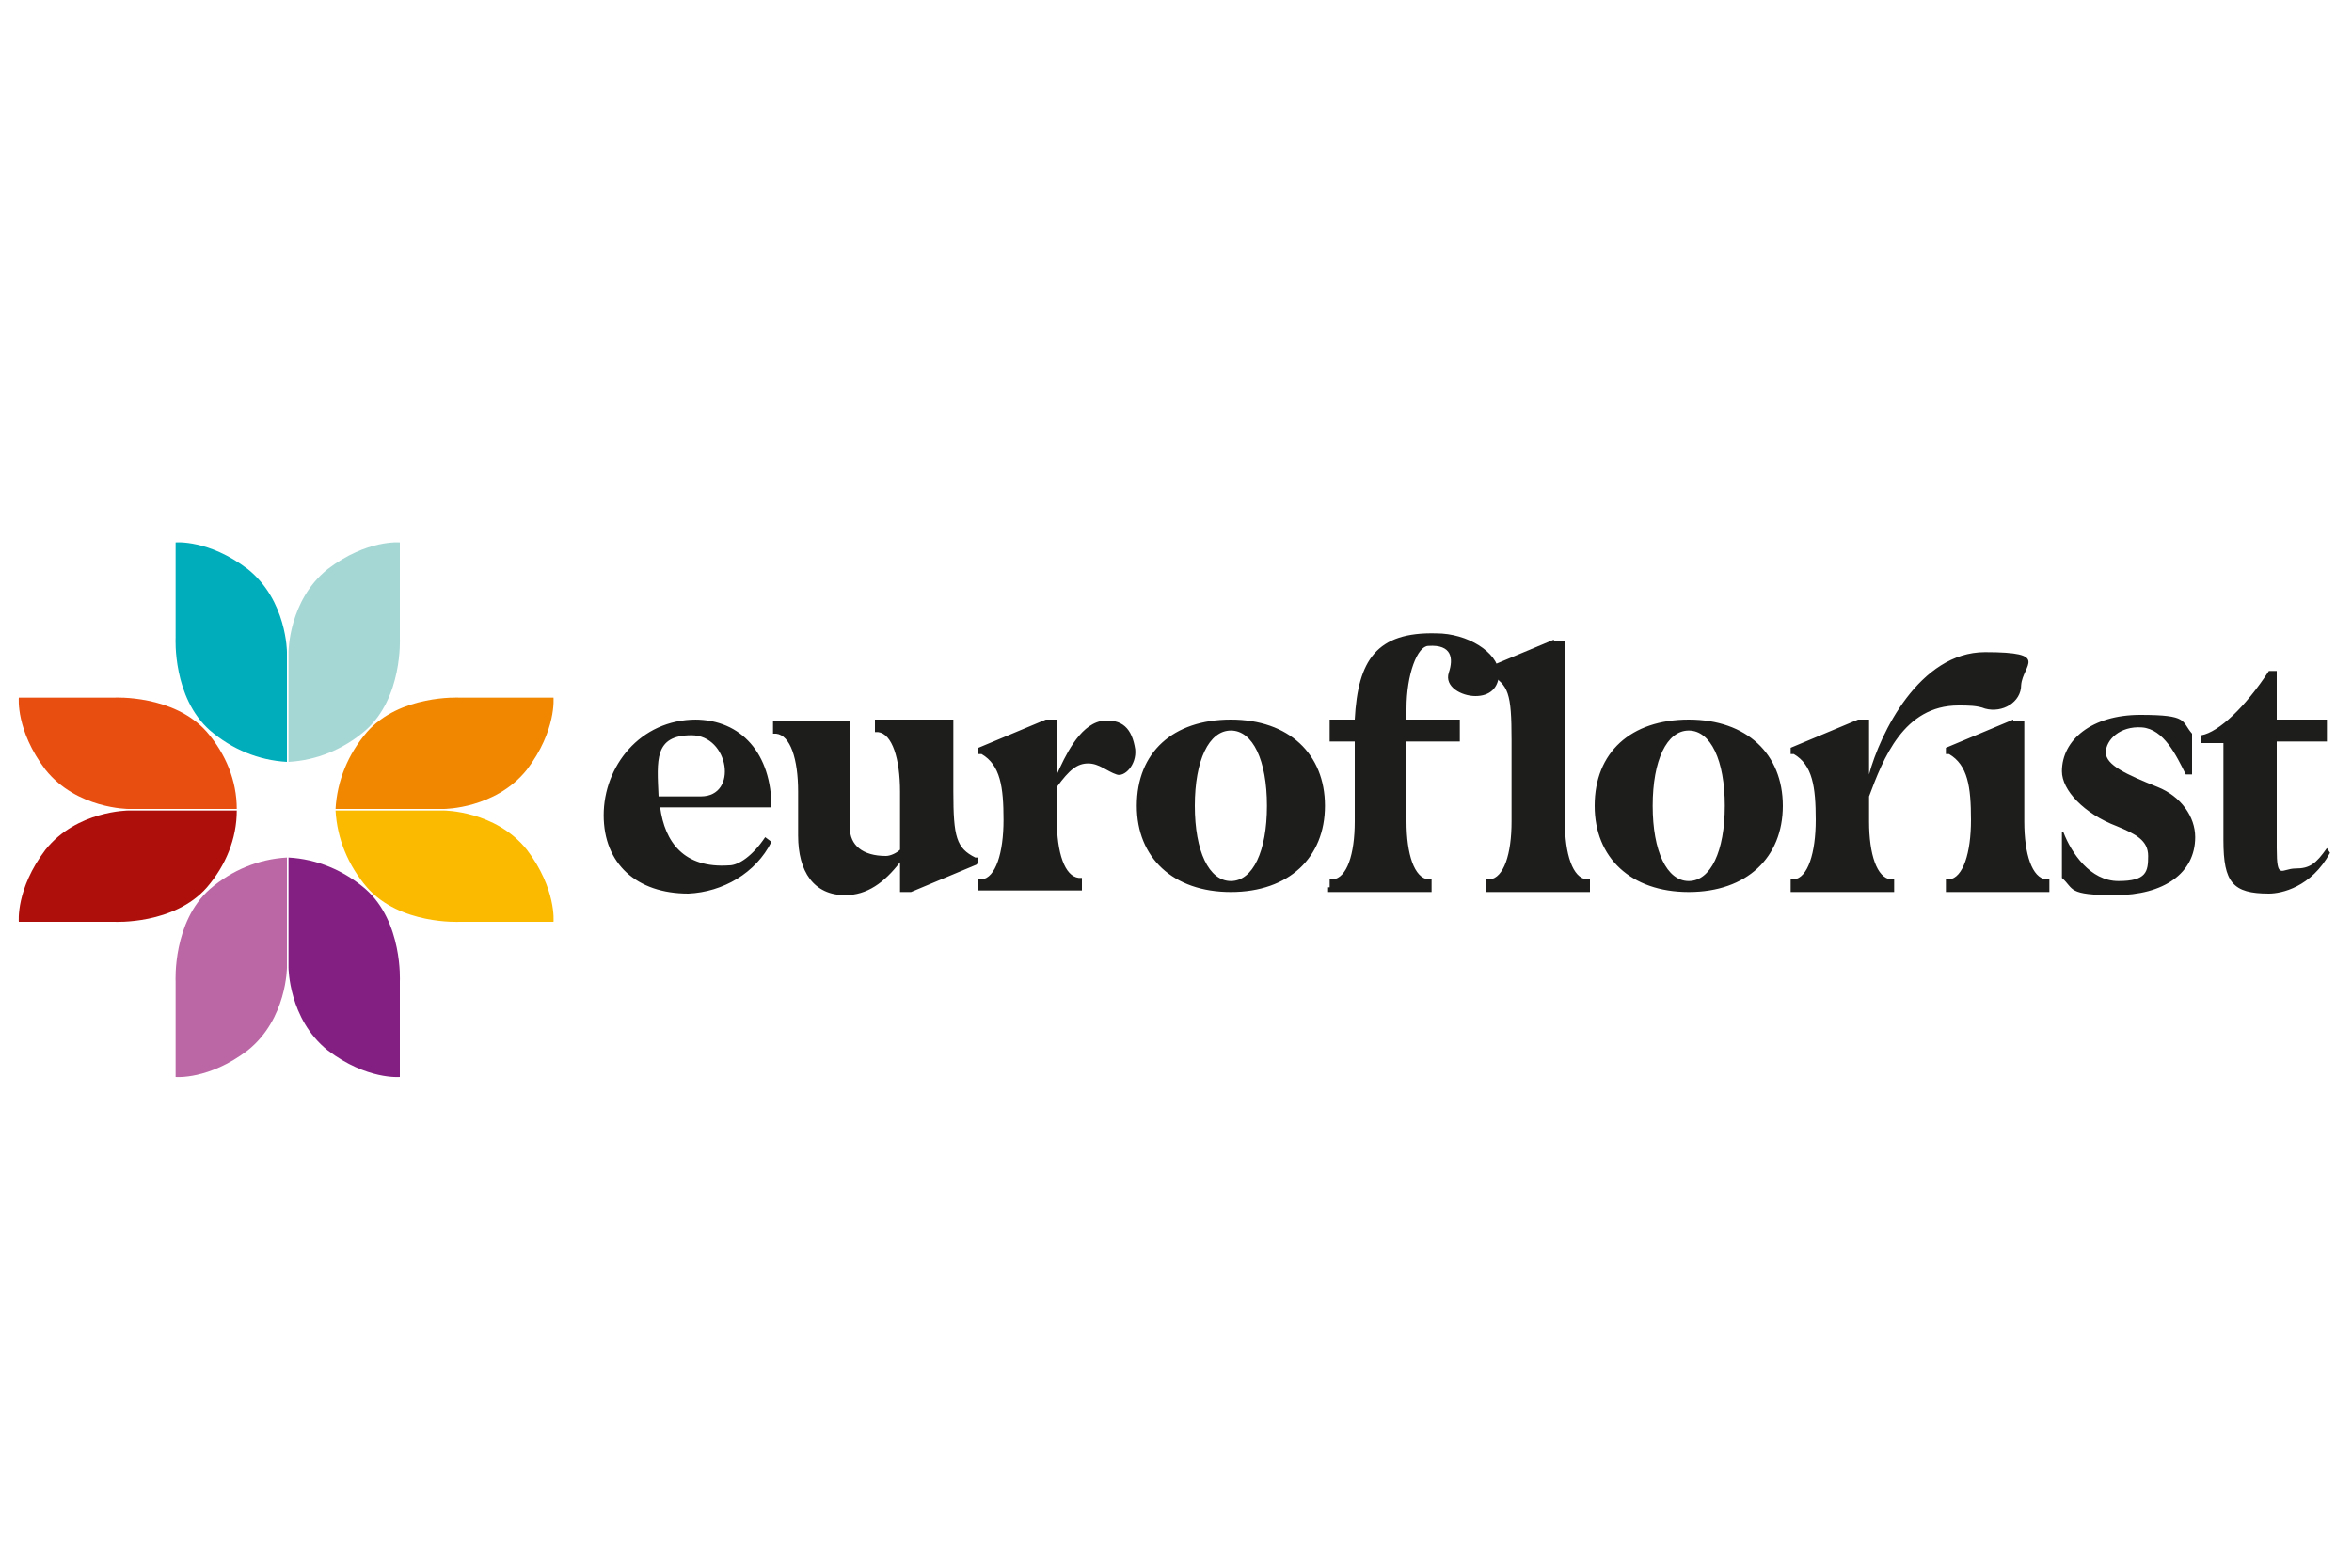
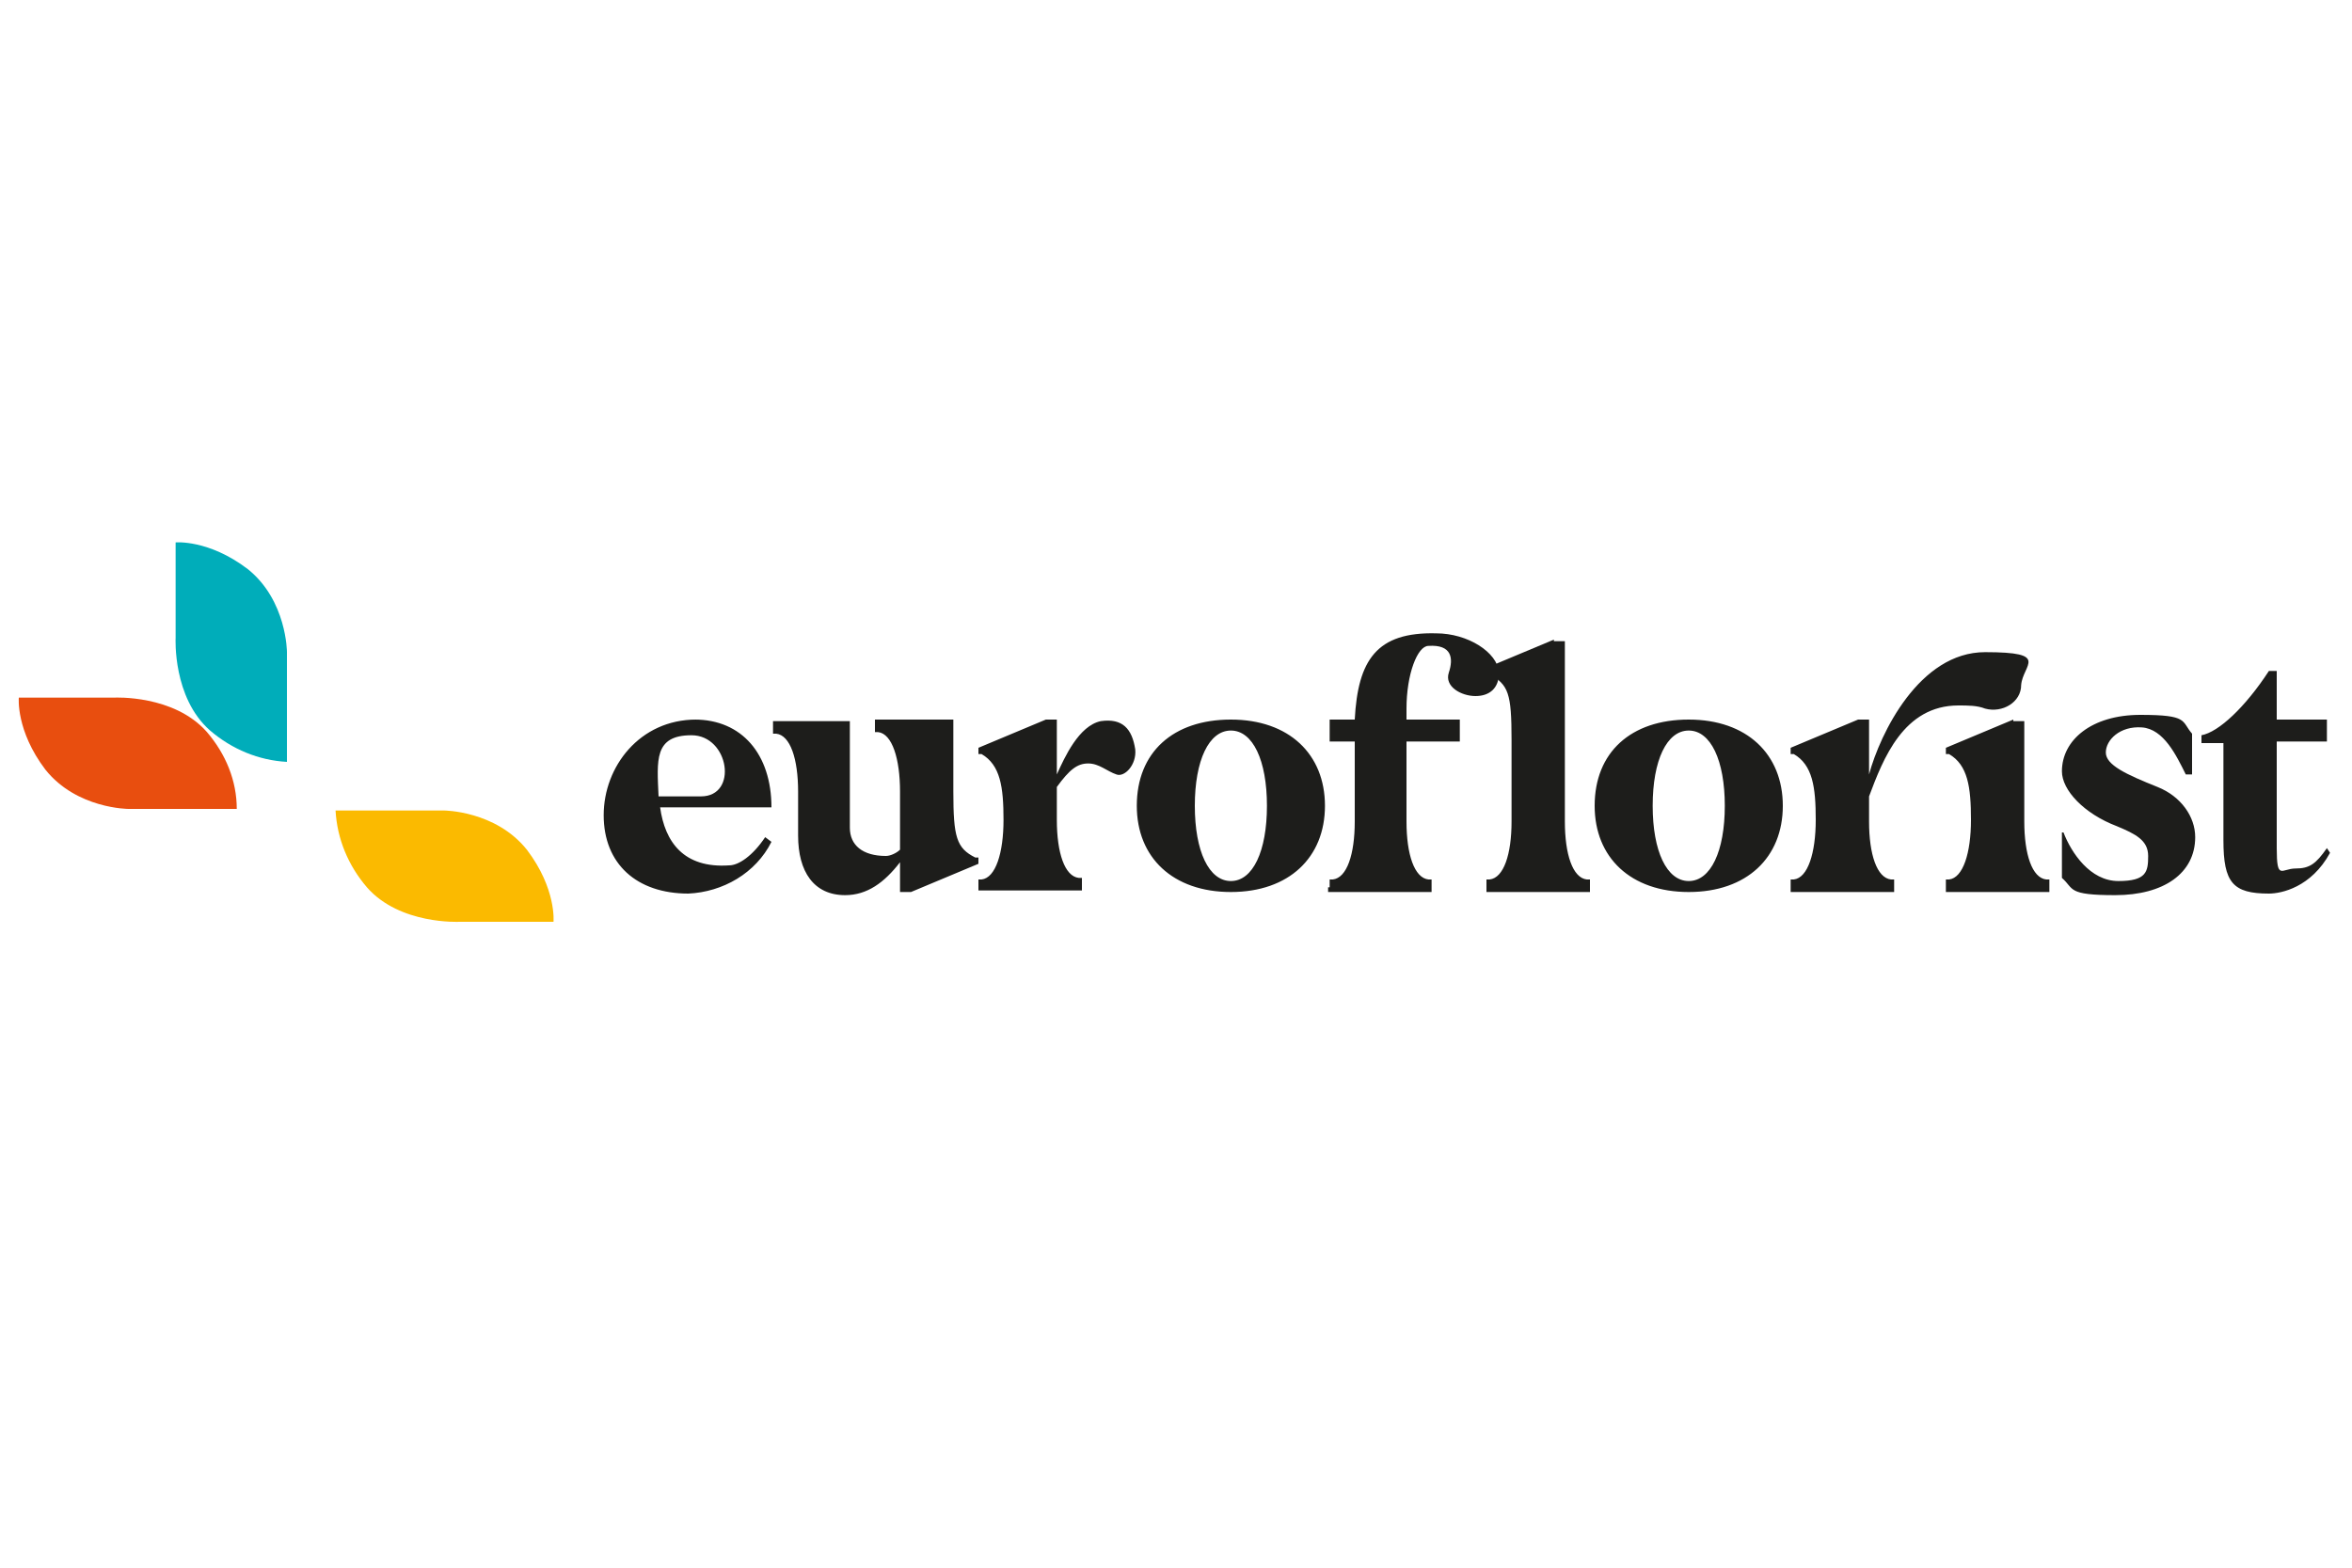
<svg xmlns="http://www.w3.org/2000/svg" version="1.1" viewBox="0 0 150 100">
  <defs>
    <style>
      .cls-1 {
        fill: #f18700;
      }

      .cls-2 {
        fill: #ae0f0a;
      }

      .cls-3 {
        fill: #e84e0f;
      }

      .cls-4 {
        fill: #bb66a5;
      }

      .cls-5 {
        fill: #00adba;
      }

      .cls-6 {
        fill: #831f82;
      }

      .cls-7 {
        fill: #1d1d1b;
      }

      .cls-8 {
        fill: #a5d7d5;
      }

      .cls-9 {
        fill: #fbba00;
      }
    </style>
  </defs>
  <g>
    <g id="Lager_1">
      <g>
-         <path class="cls-2" d="M1.3,58.8h6s3.8.2,5.9-2.2c1.2-1.4,1.9-3.1,1.9-4.9h-6.9s-3.3,0-5.3,2.5c-1.9,2.5-1.7,4.6-1.7,4.6h0Z" />
        <path class="cls-3" d="M1.3,44.5h6s3.8-.2,5.9,2.2c1.2,1.4,1.9,3.1,1.9,4.9h-6.9s-3.3,0-5.3-2.5c-1.9-2.5-1.7-4.6-1.7-4.6" />
-         <path class="cls-1" d="M35.3,44.5h-6s-3.8-.2-5.9,2.2c-1.2,1.4-1.9,3.1-2,4.9h6.9s3.3,0,5.3-2.5c1.9-2.5,1.7-4.6,1.7-4.6h0Z" />
        <path class="cls-9" d="M35.3,58.8h-6s-3.8.2-5.9-2.2c-1.2-1.4-1.9-3.1-2-4.9h6.9s3.3,0,5.3,2.5c1.9,2.5,1.7,4.6,1.7,4.6h0Z" />
        <path class="cls-5" d="M11.2,34.7v6s-.2,3.8,2.2,5.9c1.4,1.2,3.1,1.9,4.9,2v-7s0-3.3-2.5-5.3c-2.5-1.9-4.6-1.7-4.6-1.7" />
-         <path class="cls-8" d="M25.5,34.7v6s.2,3.8-2.2,5.9c-1.4,1.2-3.1,1.9-4.9,2v-7s0-3.3,2.5-5.3c2.5-1.9,4.6-1.7,4.6-1.7h0Z" />
-         <path class="cls-4" d="M11.2,68.6v-6s-.2-3.8,2.2-5.9c1.4-1.2,3.1-1.9,4.9-2v7s0,3.3-2.5,5.3c-2.5,1.9-4.6,1.7-4.6,1.7h0Z" />
-         <path class="cls-6" d="M25.5,68.6v-6s.2-3.8-2.2-5.9c-1.4-1.2-3.1-1.9-4.9-2v7s0,3.3,2.5,5.3c2.5,1.9,4.6,1.7,4.6,1.7" />
        <path class="cls-7" d="M44.3,45.9c3,0,4.9,2.2,4.9,5.6h-7.1c.3,2.2,1.5,3.9,4.4,3.7.6,0,1.5-.6,2.3-1.8l.4.3c-1,2-3.1,3.2-5.3,3.3-3.3,0-5.4-1.9-5.4-5s2.3-6.1,5.9-6.1h0ZM41.9,50.8h2.8c2.4,0,1.8-3.9-.6-3.9s-2.2,1.6-2.1,3.9M49.2,46h5v6.8c0,1.1.8,1.8,2.3,1.8.3,0,.7-.2.9-.4v-3.7c0-2.1-.5-3.7-1.4-3.8h-.2c0-.2,0-.3,0-.5v-.3h5v4.6c0,2.9.2,3.6,1.4,4.2h.2c0,.2,0,.3,0,.4l-4.3,1.8h-.7v-1.9c-1,1.3-2.1,2.1-3.5,2.1-2,0-3-1.5-3-3.8v-2.8c0-2.1-.5-3.6-1.4-3.7h-.2c0-.2,0-.3,0-.5v-.3h0ZM62.4,56.6c0-.2,0-.3,0-.5h.2c.9-.1,1.4-1.7,1.4-3.8s-.2-3.5-1.4-4.2h-.2c0-.2,0-.3,0-.4l4.3-1.8h.7v3.5c.5-1.1,1.4-3.1,2.8-3.4,1.4-.2,2,.5,2.2,1.8.1,1-.7,1.8-1.2,1.6-.6-.2-1.1-.7-1.8-.7s-1.2.4-2,1.5v2.1c0,2.1.5,3.6,1.4,3.7h.2c0,.2,0,.3,0,.5v.3h-6.6v-.3h0ZM72.5,51.4c0-3.4,2.3-5.5,6-5.5s6,2.2,6,5.5-2.3,5.5-6,5.5-6-2.2-6-5.5M78.5,56.2c1.4,0,2.3-1.9,2.3-4.8s-.9-4.8-2.3-4.8-2.3,1.9-2.3,4.8.9,4.8,2.3,4.8M84.8,56.6c0-.2,0-.3,0-.5h.2c.9-.1,1.4-1.6,1.4-3.7v-5.1h-1.6v-1.4h1.6c.2-3.8,1.4-5.6,5.2-5.5,2,0,3.9,1.2,4,2.5,0,1-.6,1.5-1.5,1.5s-2-.6-1.7-1.5c.3-.9.2-1.8-1.3-1.7-.7,0-1.4,1.8-1.4,4v.7h3.4v1.4h-3.4v5.1c0,2.1.5,3.6,1.4,3.7h.2c0,.2,0,.3,0,.5v.3h-6.6v-.3Z" />
        <path class="cls-7" d="M99.1,40.9h.7v11.5c0,2.1.5,3.6,1.4,3.7h.2c0,.2,0,.3,0,.5v.3h-6.6v-.3c0-.2,0-.3,0-.5h.2c.9-.1,1.4-1.6,1.4-3.7v-5.2c0-3-.2-3.5-1.4-4.2h-.2c0-.2,0-.3,0-.4l4.3-1.8ZM101.7,51.4c0-3.4,2.3-5.5,6-5.5s6,2.2,6,5.5-2.3,5.5-6,5.5-6-2.2-6-5.5M107.7,56.2c1.4,0,2.3-1.9,2.3-4.8s-.9-4.8-2.3-4.8-2.3,1.9-2.3,4.8.9,4.8,2.3,4.8h0ZM114.2,56.6c0-.2,0-.3,0-.5h.2c.9-.1,1.4-1.7,1.4-3.8s-.2-3.5-1.4-4.2h-.2c0-.2,0-.3,0-.4l4.3-1.8h.7v3.5c.7-2.6,3.2-7.8,7.4-7.8s2.4.8,2.3,2.1c0,1.1-1.2,1.8-2.3,1.5-.5-.2-1.1-.2-1.7-.2-3.5,0-4.8,3.4-5.7,5.8v1.6c0,2.1.5,3.6,1.4,3.7h.2c0,.2,0,.3,0,.5v.3h-6.6v-.3M128.4,46h.7v6.4c0,2.1.5,3.6,1.4,3.7h.2c0,.2,0,.3,0,.5v.3h-6.6v-.3c0-.2,0-.3,0-.5h.2c.9-.1,1.4-1.7,1.4-3.8s-.2-3.5-1.4-4.2h-.2c0-.2,0-.3,0-.4l4.3-1.8h0ZM131.3,53.1c0,0,.1,0,.3,0,.5,1.3,1.7,3.1,3.5,3.1s1.9-.6,1.9-1.6-.8-1.4-2-1.9c-2.1-.8-3.5-2.3-3.5-3.5,0-2,1.9-3.6,5-3.6s2.6.4,3.3,1.2v2.6h-.4c-.6-1.2-1.4-2.9-2.8-3s-2.3.8-2.3,1.6c0,.8,1.3,1.4,3.3,2.2,1.5.6,2.4,1.9,2.4,3.2,0,2.3-2,3.7-5.1,3.7s-2.6-.4-3.4-1.1v-2.9c-.1,0-.1,0-.1,0ZM140.4,47.3v-.4c1.1-.2,2.8-1.8,4.3-4.1h.5v3.1h3.2v1.4h-3.2s0,4.7,0,6.8.3,1.3,1.2,1.3,1.3-.3,2-1.3l.2.3c-1.2,2.2-3.1,2.6-3.9,2.6-2.3,0-2.9-.7-2.9-3.4v-6.2h-1.4Z" />
      </g>
    </g>
  </g>
</svg>